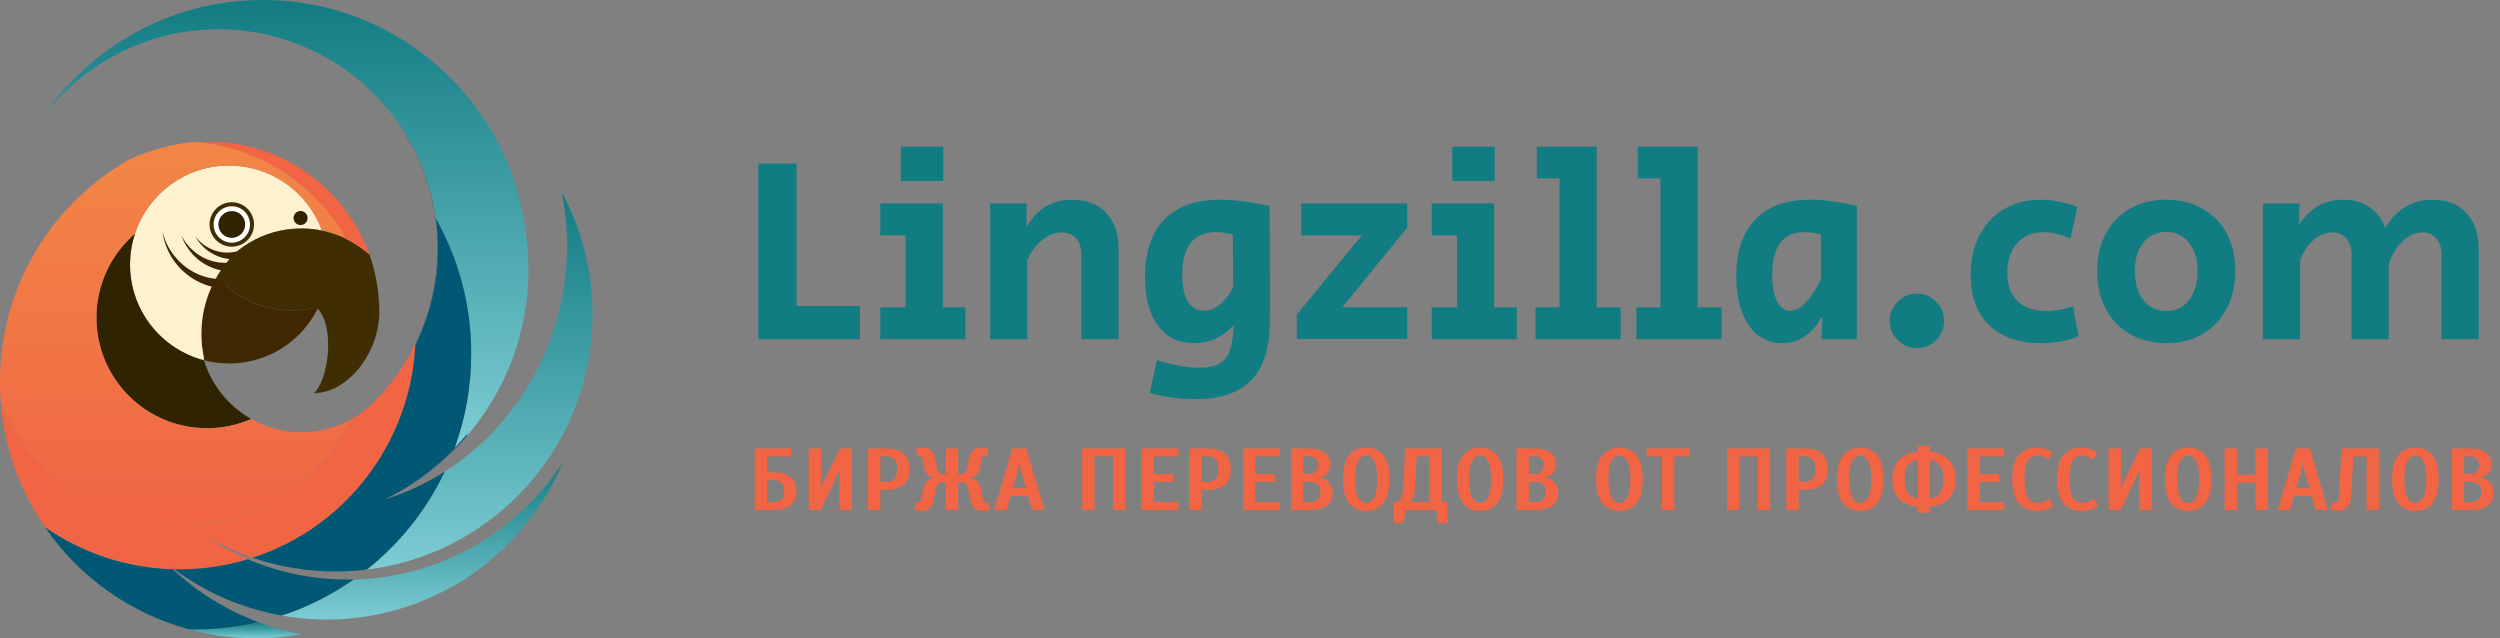
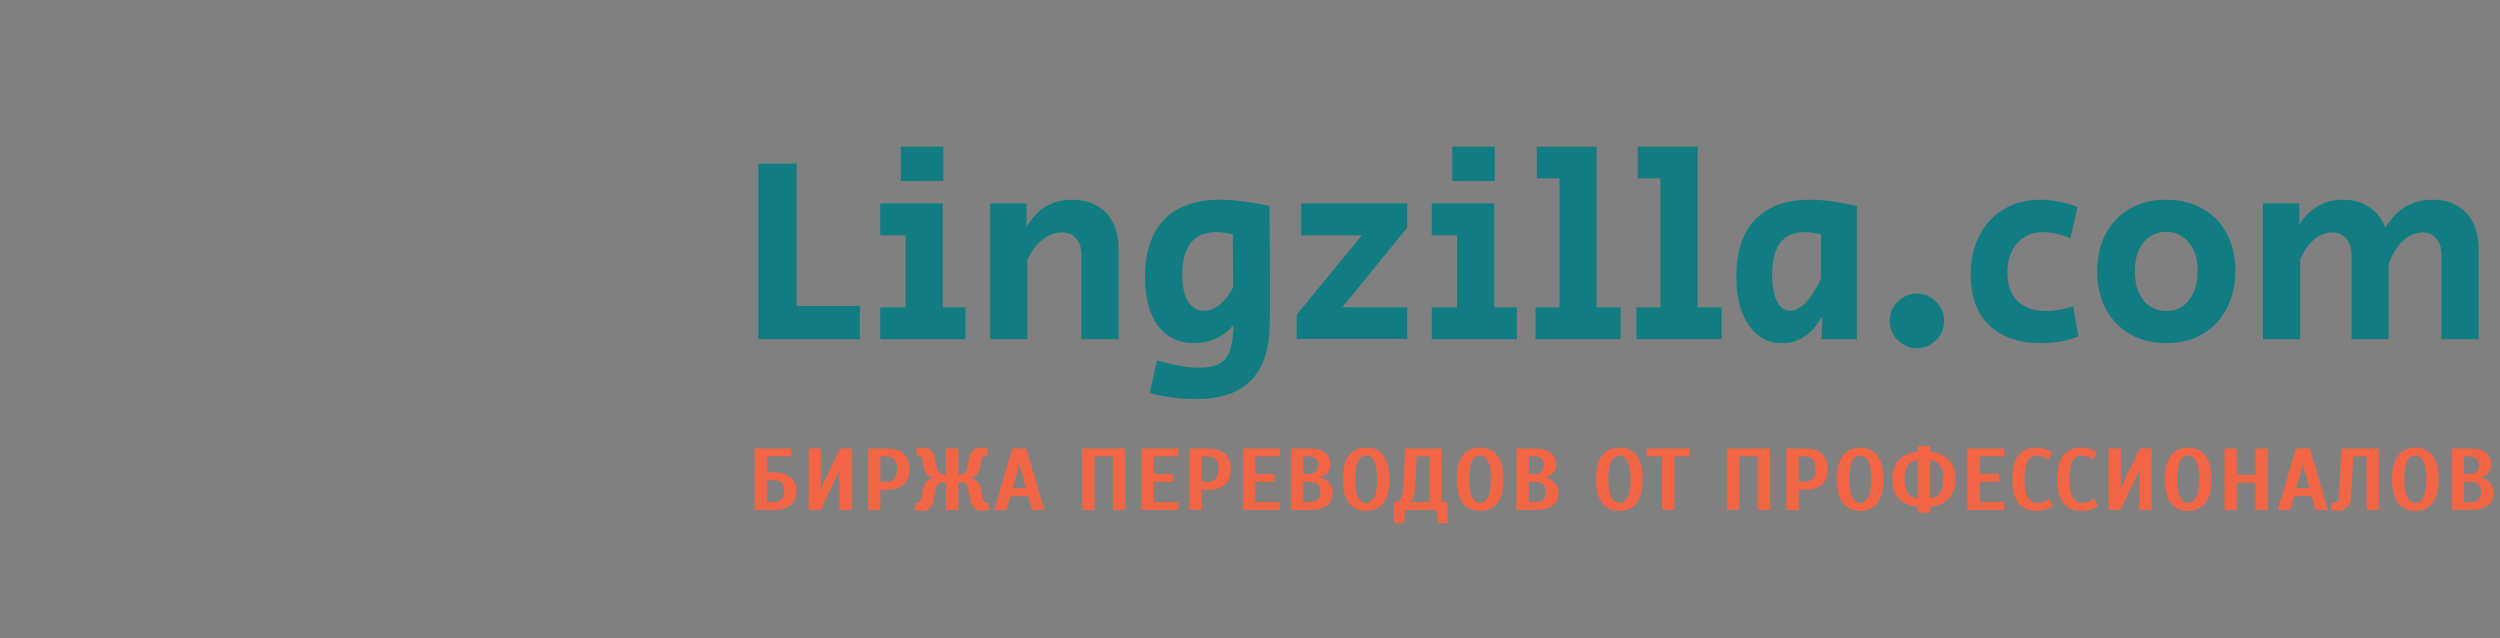
<svg xmlns="http://www.w3.org/2000/svg" width="235" height="60" viewBox="0 0 235 60" fill="none">
  <rect x="0" y="0" width="235" height="60" fill="#808080" stroke="none" />
  <path d="M71.286 15.376H74.881V28.763H80.831V31.886H71.286V15.376ZM84.682 13.789H88.673V17.012H84.682V13.789ZM82.748 28.887H85.128V22.119H82.748V19.119H88.623V28.887H90.755V31.886H82.748V28.887ZM93.072 19.119H96.493V21.326C97.022 20.45 97.633 19.805 98.327 19.392C99.022 18.979 99.831 18.772 100.757 18.772C102.129 18.772 103.203 19.185 103.98 20.012C104.756 20.821 105.145 21.953 105.145 23.408V31.886H101.649V23.953C101.649 23.292 101.484 22.78 101.153 22.416C100.823 22.036 100.377 21.846 99.815 21.846C99.154 21.846 98.526 22.094 97.931 22.59C97.336 23.086 96.881 23.714 96.567 24.474V31.886H93.072V19.119ZM112.391 37.514C110.92 37.514 109.482 37.324 108.078 36.944L108.747 33.87C110.334 34.332 111.656 34.564 112.713 34.564C113.556 34.564 114.201 34.431 114.647 34.167C115.11 33.903 115.432 33.489 115.614 32.928C115.812 32.365 115.928 31.597 115.961 30.622H115.887C115.424 31.151 114.887 31.556 114.275 31.837C113.664 32.118 112.994 32.258 112.267 32.258C110.813 32.258 109.672 31.713 108.846 30.622C108.036 29.515 107.631 27.986 107.631 26.036C107.631 23.672 108.235 21.871 109.441 20.631C110.664 19.392 112.408 18.772 114.672 18.772C115.978 18.772 117.531 18.97 119.333 19.367C119.366 22.772 119.382 25.333 119.382 27.052C119.382 28.589 119.374 29.746 119.357 30.523C119.324 32.87 118.729 34.621 117.572 35.778C116.432 36.935 114.705 37.514 112.391 37.514ZM113.184 29.209C113.697 29.209 114.184 29.019 114.647 28.639C115.126 28.259 115.548 27.721 115.911 27.027L115.887 22.044C115.341 21.896 114.812 21.821 114.3 21.821C113.259 21.821 112.466 22.16 111.92 22.838C111.391 23.515 111.127 24.499 111.127 25.788C111.127 26.862 111.3 27.705 111.647 28.316C112.011 28.911 112.523 29.209 113.184 29.209ZM121.89 29.581L128.013 22.119H122.311V19.119H132.277V21.4L126.178 28.887H132.277V31.861H121.89V29.581ZM136.514 13.789H140.506V17.012H136.514V13.789ZM134.581 28.887H136.961V22.119H134.581V19.119H140.456V28.887H142.588V31.886H134.581V28.887ZM144.334 28.887H146.59V16.764H144.458V13.789H150.086V28.887H152.342V31.886H144.334V28.887ZM153.824 28.887H156.08V16.764H153.948V13.789H159.576V28.887H161.832V31.886H153.824V28.887ZM167.53 32.258C166.208 32.258 165.158 31.696 164.382 30.572C163.605 29.448 163.216 27.92 163.216 25.986C163.216 23.639 163.811 21.854 165.001 20.631C166.191 19.392 167.902 18.772 170.133 18.772C171.389 18.772 172.86 18.97 174.546 19.367V31.886H171.224L171.298 29.853H171.199C170.769 30.63 170.24 31.225 169.612 31.638C169.001 32.051 168.307 32.258 167.53 32.258ZM168.274 29.209C168.786 29.209 169.29 28.936 169.786 28.391C170.282 27.845 170.744 27.118 171.174 26.209V22.044C170.645 21.896 170.116 21.821 169.588 21.821C168.596 21.821 167.844 22.16 167.332 22.838C166.836 23.515 166.588 24.515 166.588 25.837C166.588 26.879 166.737 27.705 167.034 28.316C167.332 28.911 167.745 29.209 168.274 29.209ZM180.189 32.729C179.495 32.729 178.892 32.473 178.379 31.961C177.884 31.465 177.636 30.87 177.636 30.176C177.636 29.465 177.884 28.862 178.379 28.366C178.892 27.854 179.495 27.598 180.189 27.598C180.9 27.598 181.503 27.854 181.999 28.366C182.495 28.862 182.742 29.465 182.742 30.176C182.742 30.87 182.495 31.465 181.999 31.961C181.503 32.473 180.9 32.729 180.189 32.729ZM191.913 32.258C189.798 32.258 188.154 31.696 186.98 30.572C185.823 29.448 185.245 27.862 185.245 25.813C185.245 24.424 185.517 23.201 186.063 22.144C186.608 21.069 187.377 20.243 188.368 19.665C189.36 19.07 190.509 18.772 191.814 18.772C192.426 18.772 193.062 18.846 193.723 18.995C194.401 19.127 194.921 19.284 195.285 19.466L194.616 22.416C194.235 22.235 193.814 22.094 193.351 21.995C192.905 21.879 192.484 21.821 192.087 21.821C191.062 21.821 190.236 22.168 189.608 22.863C188.996 23.557 188.691 24.474 188.691 25.614C188.691 26.771 189.005 27.664 189.633 28.292C190.277 28.92 191.186 29.234 192.36 29.234C193.136 29.234 193.971 29.085 194.864 28.787L195.384 31.614C194.31 32.043 193.153 32.258 191.913 32.258ZM203.654 32.258C202.365 32.258 201.224 31.977 200.233 31.415C199.258 30.853 198.497 30.068 197.952 29.06C197.407 28.035 197.134 26.854 197.134 25.515C197.134 24.176 197.398 23.003 197.927 21.995C198.473 20.97 199.233 20.177 200.208 19.615C201.2 19.053 202.34 18.772 203.629 18.772C204.918 18.772 206.05 19.053 207.025 19.615C208.017 20.16 208.777 20.937 209.306 21.945C209.852 22.953 210.124 24.119 210.124 25.441C210.124 26.779 209.852 27.969 209.306 29.011C208.777 30.035 208.017 30.837 207.025 31.415C206.05 31.977 204.926 32.258 203.654 32.258ZM203.629 29.234C204.522 29.234 205.232 28.895 205.761 28.217C206.306 27.523 206.579 26.614 206.579 25.49C206.579 24.366 206.306 23.474 205.761 22.813C205.232 22.135 204.522 21.797 203.629 21.797C202.737 21.797 202.018 22.135 201.472 22.813C200.943 23.474 200.679 24.366 200.679 25.49C200.679 26.614 200.943 27.523 201.472 28.217C202.018 28.895 202.737 29.234 203.629 29.234ZM212.715 19.119H216.136V21.102C217.144 19.549 218.508 18.772 220.227 18.772C221.202 18.772 222.028 19.003 222.706 19.466C223.4 19.912 223.904 20.557 224.218 21.4C224.796 20.491 225.441 19.83 226.152 19.417C226.879 18.987 227.705 18.772 228.631 18.772C230.002 18.772 231.068 19.185 231.829 20.012C232.605 20.821 232.994 21.953 232.994 23.408V31.886H229.498V23.953C229.498 23.292 229.333 22.78 229.003 22.416C228.689 22.036 228.259 21.846 227.713 21.846C227.036 21.846 226.408 22.127 225.829 22.689C225.251 23.251 224.821 23.97 224.54 24.846V31.886H221.045V23.953C221.045 23.309 220.88 22.796 220.549 22.416C220.218 22.036 219.781 21.846 219.235 21.846C218.624 21.846 218.045 22.078 217.5 22.54C216.971 22.986 216.541 23.623 216.211 24.449V31.886H212.715V19.119Z" fill="#127C83" />
  <path d="M70.942 42.156H74.412V42.9H72.099V44.387H72.636C73.385 44.387 73.944 44.547 74.313 44.866C74.682 45.186 74.867 45.618 74.867 46.164C74.867 47.348 74.123 47.94 72.636 47.94H70.942V42.156ZM72.636 47.197C73.01 47.197 73.283 47.114 73.454 46.949C73.624 46.778 73.71 46.516 73.71 46.164C73.71 45.811 73.624 45.552 73.454 45.387C73.283 45.216 73.01 45.131 72.636 45.131H72.099V47.197H72.636ZM76.02 42.156H77.177V45.42C77.177 45.447 77.169 45.569 77.153 45.783L77.136 45.965H77.169C77.197 45.872 77.216 45.811 77.227 45.783C77.293 45.618 77.345 45.497 77.384 45.42L78.954 42.156H80.07V47.94H78.913V44.676C78.913 44.577 78.918 44.456 78.929 44.313L78.954 44.131H78.921C78.893 44.224 78.874 44.285 78.863 44.313C78.825 44.417 78.772 44.538 78.706 44.676L77.136 47.94H76.02V42.156ZM81.6 42.156H83.252C84.029 42.156 84.594 42.316 84.946 42.635C85.305 42.955 85.484 43.442 85.484 44.098C85.484 44.753 85.305 45.241 84.946 45.56C84.594 45.88 84.029 46.04 83.252 46.04H82.757V47.94H81.6V42.156ZM83.252 45.296C83.632 45.296 83.905 45.205 84.07 45.023C84.241 44.836 84.327 44.528 84.327 44.098C84.327 43.668 84.241 43.362 84.07 43.181C83.905 42.993 83.632 42.9 83.252 42.9H82.757V45.296H83.252ZM86.683 48.023C86.48 48.023 86.306 48.004 86.163 47.965L85.981 47.899L86.064 47.238H86.105L86.154 47.263C86.198 47.274 86.234 47.279 86.262 47.279C86.416 47.279 86.515 47.183 86.559 46.99L86.807 45.833C86.884 45.497 87.064 45.246 87.344 45.081C87.482 44.998 87.62 44.946 87.758 44.924C87.625 44.897 87.501 44.847 87.386 44.775C87.132 44.616 86.967 44.376 86.89 44.056L86.683 43.106C86.639 42.913 86.543 42.817 86.394 42.817C86.383 42.817 86.344 42.825 86.278 42.842C86.245 42.853 86.229 42.858 86.229 42.858H86.188L86.105 42.197L86.303 42.139C86.469 42.095 86.636 42.073 86.807 42.073C87.088 42.073 87.317 42.15 87.493 42.305C87.669 42.459 87.785 42.657 87.84 42.9L88.088 44.015C88.132 44.23 88.201 44.382 88.295 44.47C88.388 44.552 88.54 44.594 88.749 44.594H88.915V42.156H90.071V44.594H90.237C90.446 44.594 90.597 44.552 90.691 44.47C90.785 44.382 90.854 44.23 90.898 44.015L91.146 42.9C91.201 42.657 91.316 42.459 91.493 42.305C91.669 42.15 91.898 42.073 92.179 42.073C92.349 42.073 92.517 42.095 92.683 42.139L92.881 42.197L92.798 42.858H92.757C92.757 42.858 92.74 42.853 92.707 42.842C92.641 42.825 92.603 42.817 92.592 42.817C92.443 42.817 92.347 42.913 92.302 43.106L92.096 44.056C92.019 44.376 91.853 44.616 91.6 44.775C91.484 44.847 91.361 44.897 91.228 44.924C91.366 44.946 91.504 44.998 91.641 45.081C91.922 45.246 92.101 45.497 92.179 45.833L92.427 46.99C92.471 47.183 92.57 47.279 92.724 47.279C92.785 47.279 92.837 47.266 92.881 47.238H92.922L93.005 47.899C92.884 47.949 92.771 47.982 92.666 47.998C92.561 48.015 92.44 48.023 92.302 48.023C92.022 48.023 91.793 47.946 91.617 47.792C91.44 47.637 91.325 47.439 91.27 47.197L90.98 45.874C90.936 45.682 90.867 45.544 90.774 45.461C90.68 45.379 90.542 45.337 90.361 45.337H90.071V47.94H88.915V45.337H88.625C88.444 45.337 88.306 45.379 88.212 45.461C88.118 45.544 88.05 45.682 88.005 45.874L87.716 47.197C87.661 47.439 87.546 47.637 87.369 47.792C87.193 47.946 86.964 48.023 86.683 48.023ZM93.463 47.94L95.157 42.156H96.479L98.173 47.94H97.016L96.644 46.618H94.991L94.62 47.94H93.463ZM96.438 45.874L95.942 44.139C95.925 44.078 95.909 44.007 95.892 43.924C95.876 43.836 95.865 43.773 95.859 43.734L95.834 43.519H95.801L95.768 43.734C95.757 43.784 95.743 43.853 95.727 43.941C95.716 44.023 95.705 44.09 95.694 44.139L95.198 45.874H96.438ZM101.721 47.94V42.156H105.77V47.94H104.614V42.9H102.878V47.94H101.721ZM107.3 47.94V42.156H110.771V42.9H108.457V44.552H110.275V45.296H108.457V47.197H110.771V47.94H107.3ZM111.806 42.156H113.459C114.236 42.156 114.8 42.316 115.153 42.635C115.511 42.955 115.69 43.442 115.69 44.098C115.69 44.753 115.511 45.241 115.153 45.56C114.8 45.88 114.236 46.04 113.459 46.04H112.963V47.94H111.806V42.156ZM113.459 45.296C113.839 45.296 114.112 45.205 114.277 45.023C114.448 44.836 114.533 44.528 114.533 44.098C114.533 43.668 114.448 43.362 114.277 43.181C114.112 42.993 113.839 42.9 113.459 42.9H112.963V45.296H113.459ZM116.845 47.94V42.156H120.316V42.9H118.002V44.552H119.82V45.296H118.002V47.197H120.316V47.94H116.845ZM121.351 42.156H123.086C123.742 42.156 124.235 42.291 124.565 42.561C124.901 42.831 125.069 43.191 125.069 43.643C125.069 44.09 124.896 44.431 124.549 44.668C124.394 44.773 124.224 44.844 124.036 44.883C124.262 44.921 124.469 45.001 124.656 45.122C124.832 45.238 124.978 45.395 125.094 45.593C125.215 45.792 125.276 46.037 125.276 46.329C125.276 47.403 124.546 47.94 123.086 47.94H121.351V42.156ZM123.086 44.552C123.334 44.552 123.532 44.478 123.681 44.329C123.835 44.175 123.912 43.974 123.912 43.726C123.912 43.478 123.835 43.28 123.681 43.131C123.532 42.977 123.334 42.9 123.086 42.9H122.508V44.552H123.086ZM123.086 47.197C123.775 47.197 124.119 46.88 124.119 46.246C124.119 45.613 123.775 45.296 123.086 45.296H122.508V47.197H123.086ZM128.419 48.023C127.73 48.023 127.193 47.783 126.808 47.304C126.422 46.819 126.229 46.067 126.229 45.048C126.229 44.029 126.422 43.28 126.808 42.8C127.193 42.316 127.73 42.073 128.419 42.073C129.108 42.073 129.645 42.316 130.03 42.8C130.416 43.28 130.609 44.029 130.609 45.048C130.609 46.067 130.416 46.819 130.03 47.304C129.645 47.783 129.108 48.023 128.419 48.023ZM128.419 47.279C128.722 47.279 128.97 47.108 129.163 46.767C129.355 46.425 129.452 45.852 129.452 45.048C129.452 44.244 129.355 43.671 129.163 43.329C128.97 42.988 128.722 42.817 128.419 42.817C128.116 42.817 127.868 42.988 127.675 43.329C127.482 43.671 127.386 44.244 127.386 45.048C127.386 45.852 127.482 46.425 127.675 46.767C127.868 47.108 128.116 47.279 128.419 47.279ZM131.025 47.197H131.438C131.526 47.108 131.595 47.015 131.645 46.916C131.788 46.646 131.87 46.326 131.892 45.957L132.099 42.156H135.528V47.197H136.066V49.18H135.198L135.033 47.94H132.099L131.934 49.18H131.025V47.197ZM134.372 47.197V42.9H133.173L133.008 45.957C132.986 46.326 132.903 46.646 132.76 46.916C132.711 47.015 132.642 47.108 132.554 47.197H134.372ZM139.125 48.023C138.437 48.023 137.9 47.783 137.514 47.304C137.128 46.819 136.936 46.067 136.936 45.048C136.936 44.029 137.128 43.28 137.514 42.8C137.9 42.316 138.437 42.073 139.125 42.073C139.814 42.073 140.351 42.316 140.737 42.8C141.122 43.28 141.315 44.029 141.315 45.048C141.315 46.067 141.122 46.819 140.737 47.304C140.351 47.783 139.814 48.023 139.125 48.023ZM139.125 47.279C139.428 47.279 139.676 47.108 139.869 46.767C140.062 46.425 140.158 45.852 140.158 45.048C140.158 44.244 140.062 43.671 139.869 43.329C139.676 42.988 139.428 42.817 139.125 42.817C138.822 42.817 138.574 42.988 138.382 43.329C138.189 43.671 138.092 44.244 138.092 45.048C138.092 45.852 138.189 46.425 138.382 46.767C138.574 47.108 138.822 47.279 139.125 47.279ZM142.554 42.156H144.289C144.945 42.156 145.438 42.291 145.768 42.561C146.104 42.831 146.272 43.191 146.272 43.643C146.272 44.09 146.099 44.431 145.752 44.668C145.597 44.773 145.427 44.844 145.239 44.883C145.465 44.921 145.672 45.001 145.859 45.122C146.035 45.238 146.181 45.395 146.297 45.593C146.418 45.792 146.479 46.037 146.479 46.329C146.479 47.403 145.749 47.94 144.289 47.94H142.554V42.156ZM144.289 44.552C144.537 44.552 144.735 44.478 144.884 44.329C145.038 44.175 145.115 43.974 145.115 43.726C145.115 43.478 145.038 43.28 144.884 43.131C144.735 42.977 144.537 42.9 144.289 42.9H143.711V44.552H144.289ZM144.289 47.197C144.978 47.197 145.322 46.88 145.322 46.246C145.322 45.613 144.978 45.296 144.289 45.296H143.711V47.197H144.289ZM152.223 48.023C151.535 48.023 150.998 47.783 150.612 47.304C150.226 46.819 150.033 46.067 150.033 45.048C150.033 44.029 150.226 43.28 150.612 42.8C150.998 42.316 151.535 42.073 152.223 42.073C152.912 42.073 153.449 42.316 153.835 42.8C154.22 43.28 154.413 44.029 154.413 45.048C154.413 46.067 154.22 46.819 153.835 47.304C153.449 47.783 152.912 48.023 152.223 48.023ZM152.223 47.279C152.526 47.279 152.774 47.108 152.967 46.767C153.16 46.425 153.256 45.852 153.256 45.048C153.256 44.244 153.16 43.671 152.967 43.329C152.774 42.988 152.526 42.817 152.223 42.817C151.92 42.817 151.672 42.988 151.48 43.329C151.287 43.671 151.19 44.244 151.19 45.048C151.19 45.852 151.287 46.425 151.48 46.767C151.672 47.108 151.92 47.279 152.223 47.279ZM156.228 47.94V42.9H154.782V42.156H158.831V42.9H157.385V47.94H156.228ZM162.339 47.94V42.156H166.388V47.94H165.232V42.9H163.496V47.94H162.339ZM167.919 42.156H169.571C170.348 42.156 170.913 42.316 171.265 42.635C171.623 42.955 171.802 43.442 171.802 44.098C171.802 44.753 171.623 45.241 171.265 45.56C170.913 45.88 170.348 46.04 169.571 46.04H169.075V47.94H167.919V42.156ZM169.571 45.296C169.951 45.296 170.224 45.205 170.389 45.023C170.56 44.836 170.645 44.528 170.645 44.098C170.645 43.668 170.56 43.362 170.389 43.181C170.224 42.993 169.951 42.9 169.571 42.9H169.075V45.296H169.571ZM174.858 48.023C174.169 48.023 173.632 47.783 173.246 47.304C172.861 46.819 172.668 46.067 172.668 45.048C172.668 44.029 172.861 43.28 173.246 42.8C173.632 42.316 174.169 42.073 174.858 42.073C175.546 42.073 176.083 42.316 176.469 42.8C176.855 43.28 177.047 44.029 177.047 45.048C177.047 46.067 176.855 46.819 176.469 47.304C176.083 47.783 175.546 48.023 174.858 48.023ZM174.858 47.279C175.161 47.279 175.409 47.108 175.601 46.767C175.794 46.425 175.891 45.852 175.891 45.048C175.891 44.244 175.794 43.671 175.601 43.329C175.409 42.988 175.161 42.817 174.858 42.817C174.555 42.817 174.307 42.988 174.114 43.329C173.921 43.671 173.825 44.244 173.825 45.048C173.825 45.852 173.921 46.425 174.114 46.767C174.307 47.108 174.555 47.279 174.858 47.279ZM180.269 47.61C179.515 47.566 178.925 47.323 178.501 46.883C178.082 46.436 177.873 45.825 177.873 45.048C177.873 44.271 178.082 43.663 178.501 43.222C178.925 42.776 179.515 42.531 180.269 42.486V41.908H181.426V42.486C182.181 42.531 182.768 42.776 183.186 43.222C183.61 43.663 183.823 44.271 183.823 45.048C183.823 45.825 183.61 46.436 183.186 46.883C182.768 47.323 182.181 47.566 181.426 47.61V48.188H180.269V47.61ZM180.269 43.23C179.873 43.28 179.567 43.448 179.352 43.734C179.137 44.021 179.03 44.459 179.03 45.048C179.03 45.638 179.137 46.075 179.352 46.362C179.567 46.648 179.873 46.816 180.269 46.866V43.23ZM181.426 46.866C181.823 46.816 182.129 46.648 182.343 46.362C182.558 46.075 182.666 45.638 182.666 45.048C182.666 44.459 182.558 44.021 182.343 43.734C182.129 43.448 181.823 43.28 181.426 43.23V46.866ZM184.938 47.94V42.156H188.409V42.9H186.095V44.552H187.913V45.296H186.095V47.197H188.409V47.94H184.938ZM191.469 48.023C190.72 48.023 190.147 47.783 189.75 47.304C189.353 46.825 189.155 46.073 189.155 45.048C189.155 44.029 189.348 43.28 189.734 42.8C190.125 42.316 190.676 42.073 191.386 42.073C191.805 42.073 192.18 42.15 192.51 42.305C192.659 42.365 192.794 42.44 192.915 42.528L192.543 43.189H192.461C192.4 43.134 192.312 43.073 192.196 43.007C191.954 42.88 191.711 42.817 191.469 42.817C191.105 42.817 190.822 42.985 190.618 43.321C190.414 43.657 190.312 44.233 190.312 45.048C190.312 45.869 190.417 46.447 190.626 46.783C190.841 47.114 191.149 47.279 191.552 47.279C191.805 47.279 192.047 47.219 192.279 47.097C192.4 47.026 192.488 46.962 192.543 46.907H192.626L192.998 47.568C192.887 47.657 192.752 47.734 192.593 47.8C192.273 47.949 191.899 48.023 191.469 48.023ZM195.684 48.023C194.935 48.023 194.362 47.783 193.965 47.304C193.569 46.825 193.37 46.073 193.37 45.048C193.37 44.029 193.563 43.28 193.949 42.8C194.34 42.316 194.891 42.073 195.602 42.073C196.02 42.073 196.395 42.15 196.725 42.305C196.874 42.365 197.009 42.44 197.13 42.528L196.759 43.189H196.676C196.615 43.134 196.527 43.073 196.411 43.007C196.169 42.88 195.927 42.817 195.684 42.817C195.321 42.817 195.037 42.985 194.833 43.321C194.629 43.657 194.527 44.233 194.527 45.048C194.527 45.869 194.632 46.447 194.841 46.783C195.056 47.114 195.365 47.279 195.767 47.279C196.02 47.279 196.263 47.219 196.494 47.097C196.615 47.026 196.703 46.962 196.759 46.907H196.841L197.213 47.568C197.103 47.657 196.968 47.734 196.808 47.8C196.489 47.949 196.114 48.023 195.684 48.023ZM198.206 42.156H199.363V45.42C199.363 45.447 199.355 45.569 199.338 45.783L199.321 45.965H199.355C199.382 45.872 199.401 45.811 199.412 45.783C199.478 45.618 199.531 45.497 199.569 45.42L201.139 42.156H202.255V47.94H201.098V44.676C201.098 44.577 201.104 44.456 201.115 44.313L201.139 44.131H201.106C201.079 44.224 201.06 44.285 201.049 44.313C201.01 44.417 200.958 44.538 200.892 44.676L199.321 47.94H198.206V42.156ZM205.686 48.023C204.997 48.023 204.46 47.783 204.074 47.304C203.689 46.819 203.496 46.067 203.496 45.048C203.496 44.029 203.689 43.28 204.074 42.8C204.46 42.316 204.997 42.073 205.686 42.073C206.374 42.073 206.911 42.316 207.297 42.8C207.683 43.28 207.876 44.029 207.876 45.048C207.876 46.067 207.683 46.819 207.297 47.304C206.911 47.783 206.374 48.023 205.686 48.023ZM205.686 47.279C205.989 47.279 206.237 47.108 206.429 46.767C206.622 46.425 206.719 45.852 206.719 45.048C206.719 44.244 206.622 43.671 206.429 43.329C206.237 42.988 205.989 42.817 205.686 42.817C205.383 42.817 205.135 42.988 204.942 43.329C204.749 43.671 204.653 44.244 204.653 45.048C204.653 45.852 204.749 46.425 204.942 46.767C205.135 47.108 205.383 47.279 205.686 47.279ZM209.114 47.94V42.156H210.271V44.635H212.006V42.156H213.163V47.94H212.006V45.379H210.271V47.94H209.114ZM214.115 47.94L215.809 42.156H217.131L218.825 47.94H217.668L217.296 46.618H215.644L215.272 47.94H214.115ZM217.09 45.874L216.594 44.139C216.577 44.078 216.561 44.007 216.544 43.924C216.528 43.836 216.517 43.773 216.511 43.734L216.486 43.519H216.453L216.42 43.734C216.409 43.784 216.396 43.853 216.379 43.941C216.368 44.023 216.357 44.09 216.346 44.139L215.85 45.874H217.09ZM219.689 48.023C219.552 48.023 219.419 48.004 219.293 47.965L219.111 47.899L219.194 47.238H219.276L219.351 47.263L219.483 47.279C219.593 47.279 219.678 47.23 219.739 47.13C219.805 47.026 219.844 46.855 219.855 46.618L220.103 42.156H223.615V47.94H222.458V42.9H221.218L221.012 46.618C220.984 47.081 220.86 47.431 220.64 47.668C220.419 47.904 220.103 48.023 219.689 48.023ZM227.042 48.023C226.353 48.023 225.816 47.783 225.431 47.304C225.045 46.819 224.852 46.067 224.852 45.048C224.852 44.029 225.045 43.28 225.431 42.8C225.816 42.316 226.353 42.073 227.042 42.073C227.731 42.073 228.268 42.316 228.653 42.8C229.039 43.28 229.232 44.029 229.232 45.048C229.232 46.067 229.039 46.819 228.653 47.304C228.268 47.783 227.731 48.023 227.042 48.023ZM227.042 47.279C227.345 47.279 227.593 47.108 227.786 46.767C227.979 46.425 228.075 45.852 228.075 45.048C228.075 44.244 227.979 43.671 227.786 43.329C227.593 42.988 227.345 42.817 227.042 42.817C226.739 42.817 226.491 42.988 226.298 43.329C226.106 43.671 226.009 44.244 226.009 45.048C226.009 45.852 226.106 46.425 226.298 46.767C226.491 47.108 226.739 47.279 227.042 47.279ZM230.47 42.156H232.206C232.861 42.156 233.354 42.291 233.685 42.561C234.021 42.831 234.189 43.191 234.189 43.643C234.189 44.09 234.015 44.431 233.668 44.668C233.514 44.773 233.343 44.844 233.156 44.883C233.382 44.921 233.589 45.001 233.776 45.122C233.952 45.238 234.098 45.395 234.214 45.593C234.335 45.792 234.396 46.037 234.396 46.329C234.396 47.403 233.666 47.94 232.206 47.94H230.47V42.156ZM232.206 44.552C232.454 44.552 232.652 44.478 232.801 44.329C232.955 44.175 233.032 43.974 233.032 43.726C233.032 43.478 232.955 43.28 232.801 43.131C232.652 42.977 232.454 42.9 232.206 42.9H231.627V44.552H232.206ZM232.206 47.197C232.894 47.197 233.239 46.88 233.239 46.246C233.239 45.613 232.894 45.296 232.206 45.296H231.627V47.197H232.206Z" fill="#F16544" />
  <g clip-path="url(#clip0_1069_18041)">
-     <path d="M29.729 28.875C29.715 28.882 29.701 28.882 29.686 28.889C29.694 28.875 29.701 28.861 29.701 28.847C29.715 28.861 29.721 28.868 29.729 28.875Z" stroke="#3F2703" stroke-width="0.137" stroke-miterlimit="10" />
    <path d="M29.859 29.005C29.852 29.026 29.838 29.046 29.832 29.067C29.384 29.948 28.799 30.754 28.11 31.443C26.492 33.068 24.267 34.087 21.816 34.163H21.795C21.706 34.163 21.623 34.163 21.534 34.163C20.721 34.163 19.929 34.059 19.172 33.86C19.165 33.86 19.158 33.86 19.151 33.86C19.151 33.839 19.151 33.825 19.151 33.805C19.151 33.791 19.151 33.777 19.151 33.763C19.158 33.736 19.172 33.715 19.179 33.688C19.179 33.688 19.179 33.688 19.186 33.688C19.02 32.944 18.931 32.166 18.931 31.367C18.931 29.404 19.468 27.566 20.397 25.996C22.091 27.944 24.591 29.177 27.373 29.177C28.172 29.177 28.943 29.074 29.68 28.888C29.68 28.874 29.687 28.86 29.694 28.846L29.721 28.874C29.756 28.902 29.783 28.929 29.811 28.964C29.832 28.977 29.845 28.991 29.859 29.005Z" fill="#3F2703" />
    <path d="M30.265 21.671C29.645 21.547 28.998 21.478 28.33 21.478C27.552 21.478 26.794 21.568 26.071 21.747C26.043 21.754 26.009 21.761 25.981 21.767C25.747 21.829 25.52 21.891 25.3 21.967C25.245 21.988 25.196 22.002 25.148 22.022C24.942 22.091 24.742 22.174 24.542 22.263C23.778 22.594 23.062 23.021 22.414 23.523C22.249 23.668 22.091 23.82 21.939 23.978C21.691 24.233 21.45 24.501 21.237 24.777C20.941 25.142 20.679 25.52 20.438 25.92C20.424 25.947 20.41 25.968 20.39 25.996C19.46 27.566 18.923 29.404 18.923 31.367C18.923 32.166 19.012 32.937 19.178 33.688C19.178 33.688 19.178 33.688 19.171 33.688C19.164 33.715 19.15 33.736 19.143 33.763C19.143 33.777 19.143 33.791 19.143 33.805C19.143 33.825 19.143 33.839 19.143 33.86C15.163 32.813 12.223 29.184 12.223 24.866C12.223 23.854 12.381 22.89 12.684 21.974C13.896 18.256 17.394 15.563 21.526 15.563C25.203 15.563 28.378 17.691 29.886 20.783C30.024 21.072 30.154 21.368 30.265 21.671Z" fill="#FEF1CF" />
    <path d="M23.606 24.074C23.606 24.074 23.516 24.109 23.351 24.164C23.186 24.219 22.945 24.288 22.649 24.329C22.352 24.37 22.015 24.391 21.636 24.357C21.306 24.329 20.886 24.247 20.541 24.109C19.818 23.847 19.219 23.365 18.868 22.952C18.689 22.745 18.565 22.552 18.476 22.422C18.4 22.284 18.352 22.208 18.352 22.208C18.352 22.208 18.407 22.277 18.503 22.401C18.606 22.518 18.758 22.683 18.964 22.855C19.364 23.2 19.997 23.544 20.665 23.675C21.01 23.744 21.313 23.758 21.65 23.73C21.946 23.709 22.242 23.647 22.47 23.572C22.704 23.496 22.883 23.413 23.007 23.351C23.131 23.282 23.206 23.241 23.206 23.241L23.606 24.074Z" fill="#3F2703" />
    <path d="M22.222 25.527C22.222 25.527 22.126 25.527 21.947 25.527C21.857 25.527 21.754 25.527 21.63 25.527C21.589 25.527 21.541 25.527 21.492 25.527L21.396 25.514C21.327 25.507 21.258 25.5 21.183 25.493C20.859 25.445 20.48 25.369 20.115 25.231C19.743 25.093 19.364 24.915 19.013 24.68C18.318 24.219 17.781 23.579 17.478 23.055C17.326 22.794 17.223 22.566 17.154 22.401C17.092 22.236 17.058 22.146 17.058 22.146C17.058 22.146 17.106 22.236 17.189 22.387C17.278 22.539 17.409 22.745 17.595 22.973C17.96 23.434 18.552 23.95 19.241 24.274C19.585 24.439 19.943 24.549 20.28 24.618C20.625 24.694 20.942 24.701 21.203 24.708C21.279 24.708 21.348 24.701 21.417 24.701L21.513 24.694H21.527H21.534C21.444 24.694 21.513 24.694 21.492 24.694H21.513L21.561 24.687C21.678 24.674 21.788 24.653 21.871 24.646C22.043 24.618 22.14 24.605 22.14 24.605L22.222 25.527Z" fill="#3F2703" />
    <path d="M21.106 27.152C21.106 27.152 20.975 27.139 20.755 27.111C20.548 27.091 20.149 27.022 19.763 26.912C19.564 26.856 19.35 26.788 19.13 26.698C18.909 26.622 18.689 26.498 18.462 26.388C18.241 26.25 18.007 26.133 17.801 25.968C17.58 25.817 17.381 25.638 17.174 25.459C16.988 25.266 16.788 25.08 16.63 24.873C16.458 24.674 16.313 24.46 16.176 24.253C16.052 24.04 15.921 23.833 15.831 23.627C15.735 23.42 15.645 23.227 15.583 23.041C15.446 22.67 15.37 22.353 15.329 22.132C15.287 21.912 15.267 21.781 15.267 21.781C15.267 21.781 15.301 21.905 15.37 22.126C15.432 22.339 15.542 22.649 15.714 22.993C15.797 23.165 15.9 23.344 16.017 23.53C16.127 23.723 16.272 23.902 16.417 24.088C16.575 24.267 16.727 24.453 16.912 24.625C17.085 24.804 17.284 24.956 17.477 25.114C17.684 25.259 17.883 25.403 18.104 25.514C18.31 25.644 18.538 25.727 18.744 25.83C18.965 25.906 19.164 25.996 19.371 26.037C19.57 26.099 19.763 26.14 19.942 26.161C20.314 26.223 20.562 26.237 20.81 26.237C21.037 26.237 21.168 26.237 21.168 26.237L21.106 27.152Z" fill="#3F2703" />
    <path d="M35.657 29.308C35.657 33.206 32.655 36.952 29.515 36.952C30.865 35.719 31.526 30.795 29.859 29.005C29.818 28.964 29.776 28.915 29.728 28.874C29.721 28.867 29.708 28.853 29.701 28.846C29.694 28.86 29.687 28.874 29.687 28.888C28.95 29.081 28.172 29.177 27.38 29.177C24.591 29.177 22.091 27.944 20.398 25.996C20.942 25.073 21.623 24.233 22.415 23.523C24.047 22.243 26.092 21.478 28.33 21.478C28.991 21.478 29.639 21.547 30.265 21.671C31.959 22.022 33.488 22.814 34.728 23.923C34.859 24.288 34.976 24.66 35.079 25.045C35.327 25.934 35.492 26.849 35.582 27.786C35.63 28.282 35.657 28.791 35.657 29.308Z" fill="#3F2E03" />
    <path d="M23.689 21.099C23.689 22.146 22.835 23 21.788 23C20.742 23 19.888 22.146 19.888 21.099C19.888 20.053 20.742 19.199 21.788 19.199C22.835 19.199 23.689 20.046 23.689 21.099Z" fill="white" stroke="#3F2E03" stroke-width="0.377" stroke-miterlimit="10" />
    <path d="M23.049 21.099C23.049 21.795 22.484 22.36 21.788 22.36C21.093 22.36 20.528 21.795 20.528 21.099C20.528 20.404 21.093 19.839 21.788 19.839C22.484 19.839 23.049 20.404 23.049 21.099Z" fill="#2F2302" />
    <path d="M28.915 20.494C28.915 20.858 28.619 21.155 28.254 21.155C27.889 21.155 27.593 20.858 27.593 20.494C27.593 20.128 27.889 19.832 28.254 19.832C28.619 19.839 28.915 20.128 28.915 20.494Z" fill="#2F2302" />
    <path d="M23.613 39.389C22.346 39.94 20.941 40.25 19.461 40.25C13.718 40.25 9.069 35.602 9.069 29.859C9.069 26.705 10.474 23.882 12.685 21.974C12.389 22.883 12.223 23.854 12.223 24.866C12.223 29.177 15.164 32.806 19.144 33.86C19.151 33.86 19.158 33.86 19.165 33.86C19.895 36.222 21.506 38.198 23.613 39.389Z" fill="#2F2302" />
    <path d="M41.056 52.983C38.79 53.823 36.366 54.333 33.832 54.457C33.632 54.464 33.439 54.47 33.24 54.477C31.188 55.916 28.922 57.066 26.491 57.865C26.794 57.92 27.097 57.969 27.4 58.01C28.474 58.154 29.576 58.237 30.692 58.237C31.656 58.237 32.606 58.182 33.543 58.065C42.288 57.039 49.602 51.316 52.893 43.487C50.09 47.804 45.945 51.165 41.056 52.983Z" fill="url(#paint0_linear_1069_18041)" />
    <path d="M33.247 54.463L33.24 54.47C33.44 54.463 33.633 54.457 33.833 54.45C33.64 54.463 33.447 54.463 33.247 54.463Z" fill="#1F547E" />
    <path d="M18.359 59.174C18.159 59.174 17.959 59.16 17.76 59.16C18.696 59.415 19.654 59.621 20.631 59.759C21.754 59.917 22.897 60.007 24.061 60.007C25.527 60.007 26.967 59.876 28.365 59.621C27.256 59.422 26.182 59.139 25.128 58.795C24.839 58.699 24.556 58.595 24.274 58.485C22.38 58.926 20.404 59.174 18.359 59.174Z" fill="url(#paint1_linear_1069_18041)" />
    <path d="M38.039 12.464C38.026 12.464 38.012 12.457 37.998 12.457C39.499 14.847 40.525 17.56 40.932 20.473C40.945 20.5 40.959 20.521 40.973 20.549C40.567 17.615 39.547 14.874 38.039 12.464Z" fill="#1F547E" />
    <path d="M42.743 42.089C42.715 42.165 42.688 42.24 42.66 42.316C42.798 42.178 42.929 42.047 43.053 41.91C43.177 41.779 43.301 41.648 43.425 41.517C43.576 41.345 43.727 41.18 43.879 41.001C43.913 40.898 43.955 40.787 43.989 40.684C43.59 41.166 43.17 41.634 42.743 42.089Z" fill="#1F547E" />
    <path d="M44.292 33.24C44.292 36.346 43.742 39.327 42.743 42.089C43.177 41.634 43.59 41.173 43.983 40.684C43.948 40.787 43.907 40.898 43.872 41.001C45.635 38.949 47.061 36.6 48.059 34.032C49.106 31.332 49.678 28.399 49.678 25.335C49.678 24.109 49.588 22.911 49.409 21.74C49.402 21.692 49.395 21.643 49.388 21.595C48.727 16.644 46.62 12.154 43.494 8.56C38.928 3.312 32.2 0 24.701 0C20.225 0 16.024 1.178 12.395 3.25C9.104 5.123 6.28 7.726 4.139 10.846C5.612 8.931 7.403 7.279 9.448 5.984C12.643 3.939 16.444 2.755 20.528 2.755C24.219 2.755 27.676 3.719 30.671 5.419C33.674 7.114 36.208 9.544 38.04 12.464C39.548 14.874 40.567 17.608 40.973 20.549C43.087 24.302 44.292 28.626 44.292 33.24Z" fill="url(#paint2_linear_1069_18041)" />
    <path d="M41.8 44.341C40.092 47.949 37.571 51.089 34.48 53.548C34.686 53.52 34.893 53.499 35.092 53.465C46.751 51.743 55.703 41.696 55.703 29.563C55.703 25.403 54.649 21.492 52.804 18.07C53.134 19.702 53.306 21.389 53.306 23.117C53.306 23.957 53.265 24.784 53.183 25.603C52.831 29.177 51.736 32.538 50.056 35.519C49.443 36.642 48.741 37.709 47.963 38.715C46.482 40.629 44.719 42.316 42.736 43.707C42.488 43.879 42.233 44.051 41.979 44.217C41.923 44.265 41.862 44.299 41.8 44.341Z" fill="url(#paint3_linear_1069_18041)" />
    <path d="M32.675 54.477C29.349 54.477 26.181 53.795 23.296 52.577C26.181 53.802 29.349 54.477 32.675 54.477C32.861 54.477 33.054 54.477 33.24 54.47L33.246 54.463C33.061 54.47 32.868 54.477 32.675 54.477Z" fill="#1F547E" />
    <path d="M39.045 32.338C39.045 32.414 39.038 32.489 39.031 32.565C40.402 29.804 41.173 26.691 41.173 23.406C41.173 22.442 41.104 21.485 40.973 20.555C40.959 20.528 40.946 20.507 40.932 20.48C41.063 21.416 41.132 22.373 41.132 23.344C41.132 26.567 40.381 29.625 39.045 32.338Z" fill="#1F547E" />
    <path d="M38.246 45.814C38.618 45.58 38.983 45.339 39.348 45.091C39.499 44.988 39.644 44.878 39.789 44.775C39.802 44.761 39.823 44.747 39.844 44.733C40.009 44.609 40.174 44.485 40.333 44.361C40.491 44.237 40.649 44.113 40.808 43.983C41.138 43.714 41.455 43.438 41.772 43.156C42.054 42.895 42.33 42.633 42.605 42.364C42.612 42.35 42.626 42.337 42.639 42.33C42.646 42.323 42.646 42.323 42.653 42.316C42.681 42.24 42.708 42.165 42.736 42.089C41.4 43.501 39.892 44.754 38.246 45.814Z" fill="#1F547E" />
    <path d="M19.619 13.518C19.681 13.525 19.743 13.538 19.798 13.545C19.97 13.573 20.142 13.6 20.308 13.635C20.356 13.642 20.397 13.649 20.445 13.662C20.879 13.752 21.313 13.855 21.733 13.972C21.775 13.986 21.816 13.993 21.857 14.007C22.029 14.055 22.195 14.103 22.36 14.158C22.415 14.172 22.463 14.193 22.518 14.206C22.684 14.261 22.849 14.316 23.007 14.379C23.049 14.392 23.09 14.406 23.131 14.427C23.538 14.578 23.937 14.743 24.329 14.922C24.378 14.943 24.419 14.964 24.467 14.985C24.612 15.053 24.763 15.122 24.908 15.198C24.963 15.226 25.018 15.253 25.08 15.281C25.218 15.35 25.355 15.425 25.493 15.501C25.541 15.528 25.596 15.556 25.645 15.584C26.01 15.79 26.375 16.004 26.726 16.238C26.781 16.272 26.829 16.307 26.877 16.341C27.001 16.424 27.125 16.506 27.249 16.596C27.304 16.637 27.366 16.678 27.421 16.72C27.545 16.809 27.662 16.899 27.779 16.988C27.828 17.023 27.876 17.057 27.924 17.099C28.84 17.808 29.68 18.6 30.438 19.468C30.458 19.488 30.479 19.516 30.493 19.536C30.596 19.653 30.699 19.777 30.802 19.901C30.844 19.95 30.878 19.998 30.919 20.046C31.002 20.149 31.085 20.253 31.161 20.356C31.202 20.411 31.25 20.473 31.291 20.528C31.367 20.624 31.436 20.728 31.512 20.824C31.553 20.879 31.594 20.941 31.636 20.996C31.712 21.106 31.787 21.217 31.863 21.327C31.897 21.375 31.932 21.423 31.959 21.478C32.056 21.623 32.152 21.774 32.242 21.919C32.249 21.933 32.262 21.947 32.269 21.96C32.373 22.132 32.483 22.311 32.579 22.491C33.357 22.876 34.08 23.365 34.721 23.944C34.438 23.152 34.094 22.387 33.695 21.657C31.546 17.739 27.814 14.812 23.352 13.752C22.56 13.559 21.74 13.435 20.9 13.373C20.487 13.339 20.067 13.325 19.64 13.325C19.296 13.325 18.958 13.339 18.621 13.359C18.504 13.366 18.393 13.373 18.276 13.387C18.497 13.408 18.724 13.428 18.944 13.449C18.999 13.456 19.055 13.463 19.11 13.47C19.282 13.47 19.454 13.49 19.619 13.518Z" fill="#F16544" />
    <path d="M16.375 53.513L16.383 53.521V53.513H16.375Z" fill="#F16544" />
    <path d="M16.878 53.52C16.712 53.52 16.547 53.52 16.375 53.513C16.547 53.52 16.712 53.52 16.878 53.52C19.109 53.52 21.264 53.19 23.296 52.577C21.264 53.19 19.109 53.52 16.878 53.52Z" fill="#F16544" />
    <path d="M4.229 49.567C7.658 51.95 11.783 53.389 16.238 53.513C11.783 53.389 7.651 51.943 4.229 49.567C4.229 49.56 4.229 49.567 4.229 49.567Z" fill="#F16544" />
    <path d="M15.722 53.01C15.935 53.183 16.162 53.348 16.376 53.513C16.155 53.355 15.935 53.183 15.722 53.01Z" fill="#F16544" />
    <path d="M35.264 37.668C35.209 37.723 35.161 37.771 35.106 37.826C35.05 37.888 34.989 37.943 34.934 37.998C34.348 38.549 33.701 39.031 32.998 39.424C32.916 39.596 32.826 39.761 32.73 39.933C32.716 39.961 32.702 39.982 32.688 40.009C32.613 40.147 32.537 40.285 32.454 40.416C32.406 40.498 32.358 40.574 32.31 40.657C32.303 40.67 32.296 40.684 32.289 40.691C32.22 40.808 32.151 40.918 32.076 41.028C32.048 41.07 32.028 41.111 32 41.152C31.986 41.18 31.972 41.2 31.952 41.221C31.793 41.469 31.628 41.71 31.456 41.944C31.408 42.013 31.36 42.075 31.311 42.137C31.18 42.309 31.05 42.481 30.905 42.654C30.822 42.757 30.74 42.86 30.657 42.956C30.561 43.074 30.457 43.191 30.354 43.301C30.285 43.383 30.209 43.466 30.134 43.549C30.058 43.631 29.982 43.714 29.9 43.797C29.597 44.113 29.28 44.423 28.949 44.719C28.901 44.768 28.853 44.809 28.798 44.85C28.681 44.953 28.564 45.057 28.447 45.16C28.309 45.277 28.171 45.387 28.026 45.498C27.999 45.525 27.965 45.546 27.93 45.573C27.62 45.814 27.303 46.048 26.98 46.269C26.808 46.386 26.642 46.496 26.463 46.606C26.332 46.689 26.202 46.772 26.064 46.847C25.974 46.902 25.892 46.95 25.809 46.999C25.788 47.013 25.761 47.033 25.74 47.04C25.63 47.102 25.52 47.164 25.403 47.226C25.224 47.322 25.038 47.419 24.852 47.508C24.48 47.694 24.108 47.859 23.723 48.018C23.709 48.018 23.702 48.025 23.695 48.032C23.323 48.183 22.938 48.321 22.559 48.452C22.359 48.514 22.159 48.583 21.96 48.638C21.56 48.762 21.147 48.865 20.734 48.948C20.527 48.996 20.321 49.037 20.107 49.072C20.1 49.072 20.087 49.072 20.08 49.078C19.88 49.113 19.68 49.147 19.488 49.175C19.481 49.175 19.467 49.175 19.453 49.175C19.377 49.189 19.302 49.196 19.226 49.202H19.219C19.074 49.223 18.93 49.237 18.792 49.257C18.634 49.278 18.468 49.292 18.31 49.299C18.262 49.299 18.207 49.306 18.159 49.312C18 49.326 17.835 49.333 17.677 49.34C17.635 49.34 17.594 49.34 17.552 49.34C17.339 49.354 17.112 49.354 16.891 49.354C16.829 49.354 16.767 49.354 16.712 49.354C16.292 49.347 15.886 49.333 15.473 49.299C15.356 49.292 15.239 49.278 15.122 49.271C15.005 49.264 14.887 49.251 14.771 49.237C14.536 49.209 14.309 49.182 14.082 49.14C13.855 49.106 13.627 49.065 13.4 49.016C13.18 48.975 12.953 48.927 12.725 48.872C12.615 48.844 12.505 48.817 12.395 48.789C12.174 48.734 11.954 48.672 11.734 48.603C11.52 48.541 11.3 48.472 11.086 48.397C10.983 48.362 10.873 48.321 10.77 48.286C10.632 48.238 10.494 48.183 10.356 48.135C10.219 48.087 10.081 48.025 9.95 47.97C9.888 47.942 9.819 47.915 9.75 47.887C9.468 47.763 9.186 47.639 8.91 47.495C8.759 47.419 8.607 47.343 8.463 47.267C8.311 47.192 8.167 47.109 8.022 47.026L7.733 46.861C7.636 46.806 7.54 46.751 7.444 46.689C7.161 46.517 6.886 46.331 6.61 46.138C6.452 46.028 6.293 45.918 6.135 45.8C6.114 45.78 6.094 45.766 6.073 45.752C5.894 45.621 5.722 45.484 5.55 45.339C5.357 45.188 5.171 45.022 4.978 44.857C4.834 44.733 4.689 44.602 4.544 44.465C4.393 44.341 4.262 44.21 4.131 44.079C4.076 44.024 4.021 43.976 3.973 43.921C3.87 43.817 3.766 43.707 3.67 43.597C3.615 43.535 3.56 43.473 3.505 43.418C3.498 43.411 3.491 43.411 3.491 43.404C3.374 43.28 3.264 43.156 3.153 43.025C2.575 42.35 2.052 41.634 1.583 40.877C1.349 40.498 1.122 40.112 0.915 39.713C0.702 39.314 0.516 38.914 0.33 38.501C0.24 38.294 0.151 38.088 0.075 37.874C0.206 39.52 0.502 41.118 0.95 42.647C1.273 43.776 1.687 44.871 2.169 45.925C2.754 47.199 3.443 48.41 4.228 49.554C4.228 49.554 4.228 49.554 4.234 49.554C4.234 49.554 4.234 49.554 4.234 49.547C7.664 51.929 11.789 53.368 16.251 53.499C16.072 53.334 15.9 53.169 15.728 52.997C15.941 53.169 16.168 53.334 16.389 53.499C16.554 53.506 16.719 53.506 16.891 53.506C19.123 53.506 21.278 53.176 23.309 52.563C23.061 52.46 22.82 52.349 22.586 52.239C22.38 52.143 22.173 52.046 21.967 51.943C21.912 51.916 21.856 51.888 21.808 51.861C21.595 51.757 21.388 51.647 21.182 51.53C20.989 51.42 20.789 51.316 20.596 51.199C20.479 51.137 20.362 51.062 20.252 50.993C20.162 50.945 20.073 50.889 19.983 50.834C19.873 50.766 19.77 50.704 19.66 50.628C19.584 50.58 19.508 50.531 19.426 50.476C19.302 50.394 19.178 50.311 19.054 50.228C20.527 51.117 22.098 51.861 23.757 52.425C23.909 52.377 24.053 52.329 24.198 52.274C24.59 52.136 24.976 51.991 25.362 51.833C25.485 51.778 25.616 51.73 25.74 51.675C27 51.124 28.199 50.469 29.328 49.705C29.541 49.56 29.755 49.409 29.962 49.257C30.079 49.168 30.196 49.078 30.313 48.989C30.423 48.906 30.526 48.824 30.636 48.741C30.74 48.658 30.85 48.576 30.953 48.486C31.063 48.397 31.167 48.307 31.277 48.218C31.291 48.204 31.304 48.197 31.318 48.183C31.408 48.114 31.49 48.039 31.573 47.963C31.676 47.873 31.779 47.777 31.876 47.687C32.372 47.226 32.854 46.751 33.308 46.248C33.46 46.083 33.604 45.918 33.749 45.745C33.811 45.677 33.866 45.601 33.928 45.532C34.045 45.401 34.148 45.263 34.259 45.126C34.679 44.602 35.071 44.058 35.443 43.494C35.533 43.363 35.615 43.225 35.698 43.094C35.815 42.915 35.918 42.729 36.028 42.55C36.118 42.406 36.2 42.261 36.276 42.109C36.386 41.91 36.497 41.71 36.6 41.51C36.69 41.331 36.786 41.152 36.875 40.966C36.965 40.781 37.047 40.594 37.13 40.409C37.213 40.223 37.295 40.037 37.378 39.844C37.612 39.279 37.826 38.701 38.019 38.109C38.081 37.909 38.142 37.716 38.197 37.516C38.26 37.317 38.315 37.117 38.363 36.917C38.418 36.718 38.466 36.518 38.514 36.311C38.562 36.118 38.604 35.919 38.645 35.719C38.645 35.712 38.645 35.705 38.645 35.698C38.687 35.492 38.728 35.285 38.762 35.079C38.797 34.872 38.831 34.672 38.859 34.466V34.459C38.914 34.053 38.962 33.639 38.996 33.226C39.017 33.006 39.031 32.779 39.045 32.551C39.051 32.476 39.051 32.4 39.058 32.324C38.074 34.314 36.793 36.112 35.264 37.668Z" fill="#F16544" />
    <path d="M37.372 39.858C37.613 39.293 37.82 38.715 38.013 38.122C37.82 38.715 37.606 39.293 37.372 39.858Z" fill="#F16544" />
    <path d="M38.846 34.466C38.908 34.059 38.949 33.646 38.983 33.233C38.949 33.653 38.901 34.066 38.846 34.466Z" fill="#F16544" />
    <path d="M0.916 39.713C1.122 40.112 1.35 40.498 1.584 40.877C2.059 41.634 2.582 42.35 3.154 43.025C3.264 43.156 3.374 43.28 3.491 43.404C3.491 43.411 3.491 43.411 3.505 43.418C3.56 43.48 3.615 43.542 3.67 43.597C3.767 43.707 3.87 43.81 3.973 43.921C4.028 43.976 4.084 44.031 4.132 44.079C4.256 44.21 4.393 44.341 4.524 44.465C4.669 44.602 4.814 44.733 4.958 44.857C5.144 45.022 5.337 45.181 5.53 45.339C5.702 45.484 5.874 45.615 6.053 45.752C6.074 45.766 6.094 45.78 6.115 45.8C6.266 45.918 6.425 46.028 6.59 46.138C6.866 46.331 7.141 46.51 7.423 46.689C7.52 46.751 7.616 46.806 7.713 46.861L8.002 47.026C8.153 47.109 8.298 47.191 8.443 47.267C8.587 47.343 8.739 47.419 8.89 47.495C9.166 47.632 9.448 47.763 9.73 47.887C9.792 47.915 9.861 47.949 9.93 47.97C10.068 48.032 10.205 48.087 10.336 48.135C10.467 48.183 10.612 48.238 10.749 48.286C10.853 48.321 10.963 48.362 11.066 48.397C11.28 48.472 11.5 48.541 11.713 48.603C11.934 48.672 12.154 48.734 12.375 48.789C12.485 48.817 12.595 48.844 12.705 48.872C12.925 48.927 13.153 48.975 13.38 49.016C13.607 49.065 13.835 49.106 14.062 49.14C14.289 49.175 14.523 49.209 14.75 49.237C14.867 49.251 14.985 49.264 15.102 49.271C15.219 49.285 15.336 49.299 15.453 49.299C15.866 49.333 16.279 49.347 16.692 49.354H16.871C17.092 49.354 17.312 49.354 17.532 49.34C17.574 49.34 17.615 49.34 17.656 49.333C17.822 49.326 17.98 49.319 18.145 49.306C18.2 49.306 18.249 49.299 18.297 49.292C18.455 49.278 18.62 49.264 18.779 49.251C18.923 49.237 19.068 49.216 19.206 49.195C19.288 49.189 19.364 49.175 19.44 49.168C19.447 49.168 19.461 49.168 19.474 49.168C19.674 49.133 19.874 49.106 20.067 49.072C20.073 49.072 20.087 49.065 20.094 49.065C20.308 49.03 20.514 48.982 20.721 48.941C21.134 48.851 21.54 48.748 21.947 48.631C22.146 48.569 22.346 48.507 22.546 48.445C22.931 48.314 23.31 48.176 23.682 48.025C23.689 48.018 23.703 48.018 23.709 48.011C24.095 47.853 24.467 47.681 24.839 47.501C25.025 47.405 25.204 47.316 25.39 47.219C25.507 47.157 25.617 47.095 25.727 47.033C25.755 47.026 25.775 47.006 25.796 46.992C25.886 46.944 25.968 46.895 26.051 46.84C26.189 46.765 26.319 46.682 26.45 46.599C26.622 46.489 26.794 46.379 26.967 46.262C27.29 46.041 27.614 45.807 27.917 45.566C27.945 45.539 27.979 45.518 28.013 45.491C28.158 45.38 28.296 45.263 28.433 45.153C28.55 45.057 28.674 44.953 28.785 44.843C28.833 44.802 28.881 44.754 28.936 44.712C29.267 44.416 29.583 44.106 29.886 43.79C29.969 43.707 30.045 43.624 30.12 43.542C30.196 43.459 30.272 43.377 30.341 43.294C30.444 43.177 30.547 43.067 30.644 42.95C30.727 42.853 30.809 42.75 30.892 42.647C31.036 42.474 31.167 42.302 31.298 42.13C31.346 42.068 31.395 42.006 31.443 41.937C31.615 41.703 31.78 41.462 31.939 41.214C31.959 41.194 31.966 41.173 31.987 41.145C32.014 41.104 32.042 41.063 32.062 41.022C32.131 40.911 32.207 40.794 32.276 40.684C32.283 40.677 32.29 40.663 32.297 40.65C32.345 40.567 32.393 40.491 32.441 40.409C32.517 40.278 32.6 40.133 32.675 40.002C32.689 39.975 32.703 39.954 32.717 39.926C32.806 39.761 32.903 39.589 32.985 39.417C31.601 40.188 30.017 40.629 28.323 40.629C26.608 40.629 24.997 40.174 23.606 39.389C22.339 39.947 20.934 40.25 19.454 40.25C13.71 40.25 9.062 35.602 9.062 29.859C9.062 26.705 10.467 23.882 12.678 21.974C13.89 18.256 17.388 15.563 21.52 15.563C25.197 15.563 28.371 17.691 29.88 20.783C30.017 21.065 30.148 21.361 30.258 21.664C30.361 21.685 30.465 21.706 30.568 21.733C30.651 21.754 30.733 21.774 30.816 21.795C30.871 21.809 30.919 21.823 30.974 21.836C31.043 21.857 31.119 21.878 31.188 21.898C31.319 21.94 31.456 21.988 31.587 22.036C31.608 22.043 31.629 22.05 31.649 22.057C31.773 22.098 31.897 22.146 32.021 22.201C32.104 22.236 32.186 22.27 32.269 22.311C32.372 22.36 32.469 22.401 32.572 22.456C32.469 22.277 32.372 22.105 32.262 21.933C32.255 21.919 32.242 21.905 32.235 21.891C32.145 21.74 32.049 21.595 31.952 21.451C31.918 21.402 31.883 21.354 31.856 21.299C31.78 21.189 31.704 21.079 31.629 20.969C31.587 20.907 31.546 20.852 31.505 20.797C31.436 20.693 31.36 20.597 31.284 20.5C31.243 20.445 31.195 20.383 31.154 20.328C31.071 20.225 30.995 20.122 30.912 20.018C30.871 19.97 30.837 19.922 30.795 19.874C30.692 19.75 30.589 19.633 30.485 19.509C30.465 19.488 30.444 19.461 30.43 19.44C30.169 19.137 29.893 18.848 29.604 18.565C29.48 18.434 29.349 18.311 29.212 18.187C28.95 17.939 28.674 17.698 28.399 17.464C28.241 17.333 28.075 17.202 27.91 17.071C27.862 17.037 27.814 16.995 27.765 16.961C27.648 16.871 27.524 16.782 27.407 16.692C27.352 16.651 27.29 16.61 27.235 16.568C27.111 16.486 26.987 16.396 26.863 16.314C26.815 16.279 26.76 16.245 26.712 16.21C26.361 15.983 26.003 15.763 25.631 15.556C25.582 15.528 25.527 15.501 25.479 15.473C25.341 15.398 25.204 15.322 25.066 15.253C25.011 15.226 24.956 15.198 24.894 15.17C24.749 15.102 24.605 15.026 24.453 14.957C24.405 14.936 24.364 14.916 24.315 14.895C23.923 14.716 23.523 14.551 23.117 14.399C23.076 14.385 23.035 14.372 22.993 14.351C22.828 14.289 22.67 14.234 22.504 14.179C22.449 14.165 22.401 14.144 22.346 14.131C22.181 14.075 22.009 14.027 21.843 13.979C21.802 13.965 21.761 13.958 21.719 13.945C21.292 13.828 20.865 13.724 20.431 13.635C20.383 13.628 20.342 13.614 20.294 13.607C20.122 13.573 19.956 13.545 19.784 13.518C19.722 13.511 19.66 13.497 19.605 13.49C19.44 13.463 19.275 13.442 19.102 13.421C19.047 13.414 18.992 13.408 18.937 13.401C18.717 13.373 18.497 13.352 18.269 13.339C17.181 13.428 16.121 13.642 15.102 13.931C14.096 14.213 13.022 14.578 12.278 14.929C12.12 15.012 11.968 15.081 11.844 15.164C9.193 16.727 6.872 18.779 4.999 21.196C4.166 22.277 3.416 23.434 2.775 24.646C2.334 25.472 1.942 26.326 1.605 27.208C1.439 27.628 1.288 28.055 1.15 28.488C1.102 28.647 1.054 28.805 0.999 28.964C0.358 31.188 0 33.515 0 35.932C0 36.311 0.007 36.683 0.028 37.062C0.041 37.337 0.062 37.606 0.083 37.874C0.165 38.088 0.248 38.294 0.337 38.501C0.516 38.914 0.709 39.321 0.916 39.713Z" fill="url(#paint4_linear_1069_18041)" />
    <path d="M20.445 13.662C20.397 13.655 20.356 13.642 20.308 13.635C20.356 13.642 20.404 13.649 20.445 13.662Z" fill="#F28646" />
    <path d="M23.138 14.42C23.096 14.406 23.055 14.392 23.014 14.372C23.055 14.392 23.096 14.406 23.138 14.42Z" fill="#F28646" />
    <path d="M22.518 14.206C22.463 14.193 22.415 14.172 22.359 14.158C22.415 14.172 22.47 14.193 22.518 14.206Z" fill="#F28646" />
    <path d="M21.857 14.007C21.816 13.993 21.775 13.986 21.733 13.972C21.782 13.979 21.816 13.993 21.857 14.007Z" fill="#F28646" />
    <path d="M30.499 19.523C30.479 19.502 30.458 19.474 30.444 19.454C30.458 19.474 30.479 19.502 30.499 19.523Z" fill="#F28646" />
    <path d="M19.798 13.545C19.736 13.538 19.674 13.525 19.619 13.518C19.681 13.525 19.736 13.531 19.798 13.545Z" fill="#F28646" />
    <path d="M30.919 20.025C30.878 19.977 30.843 19.929 30.802 19.881C30.843 19.936 30.884 19.984 30.919 20.025Z" fill="#F28646" />
    <path d="M18.951 13.428C19.006 13.435 19.061 13.442 19.116 13.449C19.061 13.442 19.006 13.435 18.951 13.428Z" fill="#F28646" />
    <path d="M31.298 20.507C31.256 20.452 31.208 20.39 31.167 20.335C31.208 20.39 31.25 20.452 31.298 20.507Z" fill="#F28646" />
    <path d="M26.877 16.334C26.829 16.3 26.774 16.265 26.726 16.231C26.774 16.265 26.829 16.3 26.877 16.334Z" fill="#F28646" />
    <path d="M31.965 21.458C31.931 21.409 31.897 21.361 31.869 21.306C31.897 21.361 31.931 21.409 31.965 21.458Z" fill="#F28646" />
    <path d="M31.642 20.982C31.601 20.921 31.56 20.865 31.519 20.81C31.56 20.865 31.601 20.921 31.642 20.982Z" fill="#F28646" />
    <path d="M24.474 14.978C24.425 14.957 24.384 14.936 24.336 14.916C24.377 14.936 24.425 14.957 24.474 14.978Z" fill="#F28646" />
    <path d="M32.269 21.94C32.262 21.926 32.248 21.912 32.241 21.898C32.255 21.919 32.262 21.926 32.269 21.94Z" fill="#F28646" />
    <path d="M27.421 16.706C27.366 16.665 27.304 16.623 27.249 16.582C27.304 16.623 27.359 16.665 27.421 16.706Z" fill="#F28646" />
-     <path d="M25.079 15.274C25.024 15.246 24.969 15.219 24.907 15.191C24.969 15.219 25.024 15.246 25.079 15.274Z" fill="#F28646" />
    <path d="M25.645 15.577C25.596 15.549 25.541 15.522 25.493 15.494C25.548 15.522 25.596 15.549 25.645 15.577Z" fill="#F28646" />
    <path d="M27.924 17.085C27.876 17.05 27.828 17.009 27.779 16.975C27.828 17.009 27.876 17.05 27.924 17.085Z" fill="#F28646" />
    <path d="M23.297 52.577C21.265 53.19 19.11 53.52 16.879 53.52C16.713 53.52 16.548 53.52 16.383 53.513C19.316 55.682 22.753 57.204 26.492 57.858C28.923 57.06 31.188 55.91 33.24 54.47C33.054 54.477 32.862 54.477 32.676 54.477C29.35 54.477 26.182 53.802 23.297 52.577Z" fill="#005874" />
    <path d="M16.245 53.513C11.79 53.389 7.658 51.943 4.235 49.567C7.417 54.195 12.189 57.645 17.76 59.153C17.96 59.16 18.159 59.167 18.359 59.167C20.397 59.167 22.381 58.926 24.281 58.478C21.279 57.362 18.545 55.669 16.245 53.513Z" fill="#005874" />
    <path d="M40.974 20.549C41.104 21.478 41.173 22.428 41.173 23.399C41.173 26.691 40.402 29.797 39.032 32.558C39.018 32.785 39.004 33.013 38.983 33.233C38.949 33.646 38.901 34.059 38.846 34.466V34.473C38.818 34.679 38.784 34.886 38.749 35.086C38.715 35.292 38.673 35.499 38.632 35.705C38.632 35.712 38.632 35.719 38.632 35.726C38.591 35.926 38.55 36.125 38.501 36.318C38.453 36.518 38.405 36.718 38.35 36.924C38.302 37.124 38.247 37.324 38.185 37.523C38.13 37.723 38.068 37.916 38.005 38.115C37.82 38.701 37.606 39.286 37.365 39.851C37.282 40.037 37.207 40.23 37.117 40.415C37.035 40.601 36.945 40.787 36.862 40.973C36.773 41.159 36.683 41.338 36.587 41.517C36.484 41.717 36.373 41.917 36.263 42.116C36.181 42.268 36.098 42.413 36.015 42.557C35.905 42.743 35.802 42.922 35.685 43.101C35.602 43.239 35.513 43.37 35.43 43.501C35.058 44.065 34.666 44.609 34.246 45.133C34.136 45.27 34.032 45.408 33.915 45.539C33.853 45.608 33.798 45.677 33.736 45.752C33.591 45.925 33.44 46.09 33.295 46.255C32.848 46.758 32.366 47.24 31.87 47.694C31.773 47.784 31.67 47.88 31.567 47.97C31.477 48.045 31.395 48.121 31.312 48.19C31.298 48.204 31.285 48.218 31.271 48.224C31.168 48.314 31.057 48.404 30.947 48.493C30.844 48.583 30.734 48.665 30.63 48.748C30.527 48.837 30.417 48.92 30.307 48.996C30.19 49.085 30.073 49.175 29.956 49.264C29.742 49.416 29.535 49.567 29.322 49.712C28.193 50.476 26.994 51.137 25.734 51.681C25.61 51.736 25.479 51.792 25.355 51.84C24.977 51.998 24.584 52.15 24.192 52.281C24.047 52.336 23.896 52.384 23.751 52.432C26.196 53.265 28.819 53.72 31.546 53.72C32.538 53.72 33.523 53.658 34.48 53.541C37.572 51.082 40.092 47.942 41.8 44.334C41.628 44.444 41.456 44.554 41.276 44.657C41.249 44.671 41.228 44.685 41.201 44.699C41.07 44.775 40.939 44.85 40.808 44.926C40.801 44.933 40.794 44.933 40.788 44.94C40.381 45.174 39.975 45.387 39.555 45.594C39.431 45.656 39.307 45.718 39.183 45.773C39.045 45.835 38.908 45.904 38.763 45.966C38.625 46.028 38.481 46.09 38.336 46.152C38.219 46.207 38.095 46.255 37.971 46.303C37.806 46.365 37.641 46.434 37.475 46.496C37.344 46.551 37.207 46.599 37.069 46.648C36.876 46.716 36.676 46.785 36.484 46.847C36.38 46.882 36.27 46.916 36.167 46.95C36.869 46.606 37.558 46.227 38.219 45.821C38.226 45.814 38.233 45.814 38.247 45.807C39.886 44.747 41.394 43.494 42.743 42.082C43.749 39.321 44.293 36.339 44.293 33.233C44.293 28.626 43.088 24.302 40.974 20.549Z" fill="#005874" />
  </g>
  <defs>
    <linearGradient id="paint0_linear_1069_18041" x1="39.692" y1="43.487" x2="39.692" y2="58.237" gradientUnits="userSpaceOnUse">
      <stop stop-color="#127C83" />
      <stop offset="1" stop-color="#7DCCD3" />
    </linearGradient>
    <linearGradient id="paint1_linear_1069_18041" x1="23.062" y1="58.485" x2="23.062" y2="60.007" gradientUnits="userSpaceOnUse">
      <stop stop-color="#127C83" />
      <stop offset="1" stop-color="#7DCCD3" />
    </linearGradient>
    <linearGradient id="paint2_linear_1069_18041" x1="26.908" y1="0" x2="26.908" y2="42.089" gradientUnits="userSpaceOnUse">
      <stop stop-color="#127C83" />
      <stop offset="1" stop-color="#7DCCD3" />
    </linearGradient>
    <linearGradient id="paint3_linear_1069_18041" x1="45.091" y1="18.07" x2="45.091" y2="53.548" gradientUnits="userSpaceOnUse">
      <stop stop-color="#127C83" />
      <stop offset="1" stop-color="#7DCCD3" />
    </linearGradient>
    <linearGradient id="paint4_linear_1069_18041" x1="16.493" y1="13.339" x2="16.493" y2="49.354" gradientUnits="userSpaceOnUse">
      <stop stop-color="#F28646" />
      <stop offset="1" stop-color="#F16544" />
    </linearGradient>
    <clipPath id="clip0_1069_18041">
-       <rect width="55.703" height="60" fill="white" />
-     </clipPath>
+       </clipPath>
  </defs>
</svg>